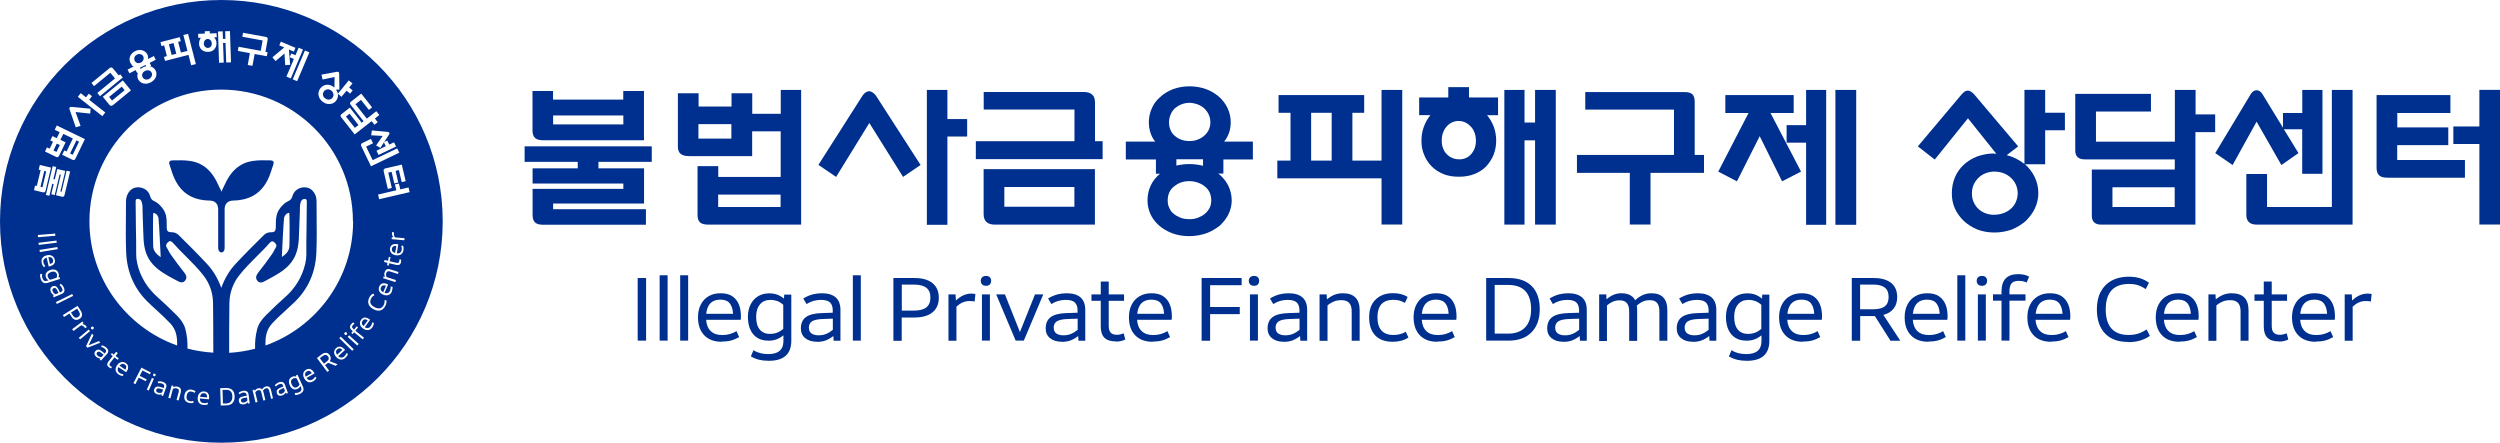
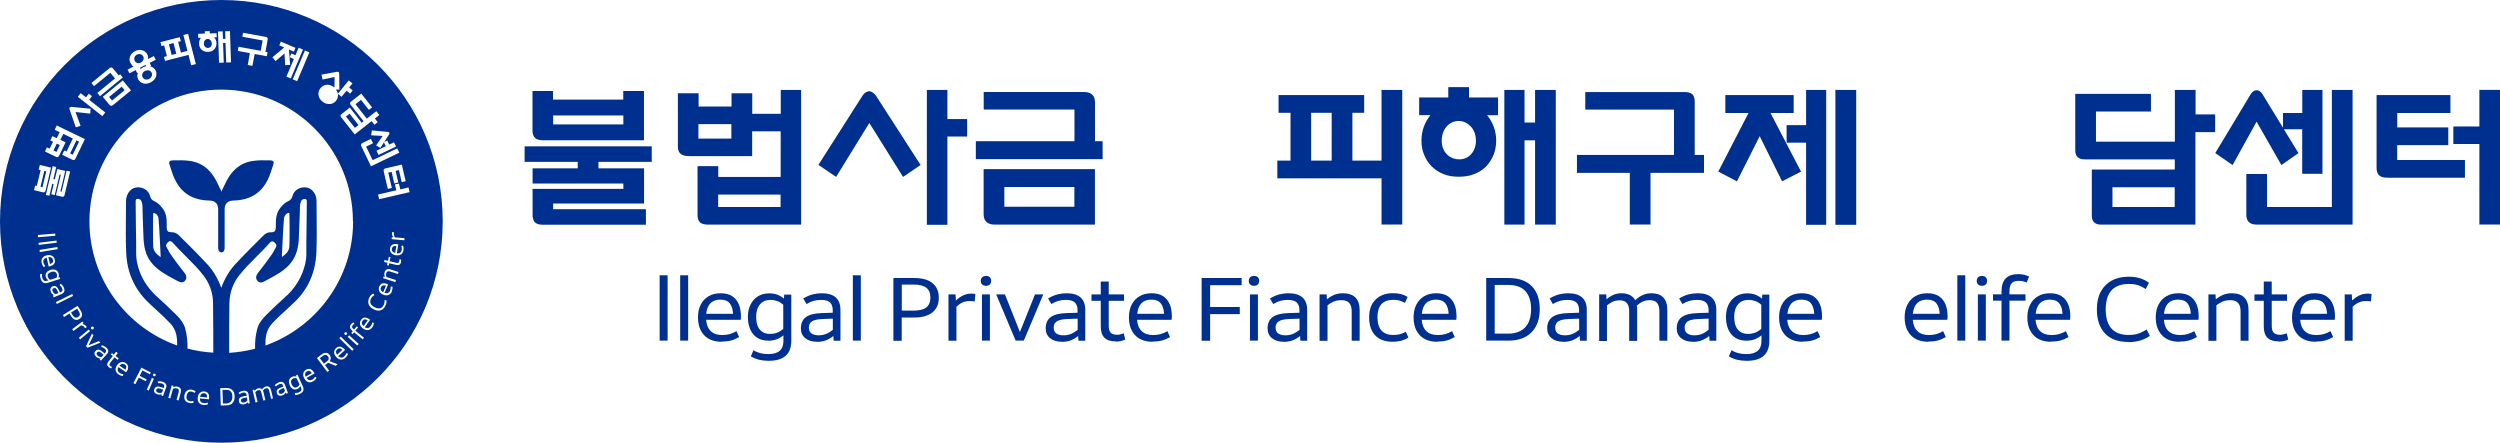
<svg xmlns="http://www.w3.org/2000/svg" id="_레이어_1" data-name="레이어_1" width="282.35" height="50" version="1.1" viewBox="0 0 282.35 50">
  <defs>
    <style>
      .st0 {
        fill: #00308f;
      }
    </style>
  </defs>
  <g>
    <path class="st0" d="M5.94,29.66c.06-.07.08-.17.05-.3-.06-.25-.23-.35-.53-.32l.18.78c.14-.04.24-.1.3-.17Z" />
    <rect class="st0" x="39.52" y="12.83" width=".52" height="1.63" transform="translate(.07 27.49) rotate(-38.16)" />
    <path class="st0" d="M6.28,32.55c-.06-.04-.14-.04-.23,0-.07.03-.11.07-.13.13-.02.06,0,.13.03.22.03.08.08.14.13.2.05.05.12.1.2.13l.32-.14-.13-.28c-.06-.13-.12-.22-.19-.26Z" />
    <path class="st0" d="M6.19,30.7c-.11-.04-.25-.04-.4.01-.16.05-.28.13-.35.22-.07.1-.08.21-.04.33.03.08.06.14.1.2.04.05.1.1.17.14l.72-.23c.03-.08.05-.14.06-.21,0-.06,0-.13-.03-.2-.04-.13-.12-.21-.23-.26Z" />
    <path class="st0" d="M14.1,41.17c-.21-.14-.41-.1-.6.13l.66.45c.07-.12.11-.23.1-.33,0-.1-.06-.18-.17-.25Z" />
    <path class="st0" d="M8.5,35.86c.1.03.21.01.32-.06.12-.07.18-.16.2-.27.01-.1-.03-.23-.12-.37l-.19-.3-.69.44.19.3c.09.15.19.23.29.27Z" />
    <path class="st0" d="M25.53,44.03h-.4s.05,1.54.05,1.54h.4c.22-.02.39-.09.5-.23.11-.13.17-.33.16-.58,0-.25-.07-.44-.19-.56-.12-.12-.29-.18-.52-.18Z" />
    <path class="st0" d="M27.59,44.94c-.14.02-.24.06-.3.11-.06.05-.08.12-.07.22,0,.07.04.13.1.16.05.03.13.04.22.03.09-.01.16-.04.22-.07.06-.04.12-.09.18-.15l-.04-.35-.3.05Z" />
    <path class="st0" d="M17.81,43.87c-.07.02-.13.07-.16.16-.03.07-.02.13.01.18.03.05.09.1.18.13.08.03.16.04.23.04.07,0,.15-.02.23-.05l.12-.33-.29-.09c-.14-.04-.24-.06-.32-.04Z" />
    <path class="st0" d="M23.06,44.41c-.25-.03-.41.11-.47.4l.8.08c0-.14-.02-.26-.07-.34-.05-.08-.14-.13-.27-.14Z" />
    <path class="st0" d="M11.18,39.71c-.08-.01-.15.02-.21.09-.05.05-.07.11-.06.18,0,.06.05.13.12.19.06.06.13.1.2.12.07.02.15.04.23.04l.24-.26-.24-.2c-.11-.09-.2-.15-.28-.16Z" />
    <path class="st0" d="M16.2,8.14c-.05.05-.09.11-.11.17-.03.06-.04.13-.04.2s.02.14.06.21c.03.07.07.12.13.16.05.04.11.07.18.09.06.01.13.02.2.01.07,0,.15-.03.22-.07.07-.04.13-.08.18-.14.05-.06.09-.11.11-.17.03-.06.04-.13.04-.2,0-.06-.02-.13-.05-.2-.04-.07-.08-.12-.14-.17-.06-.04-.12-.07-.18-.08-.06-.01-.13-.02-.21,0-.08.01-.15.03-.22.07-.07.04-.13.08-.18.13Z" />
    <rect class="st0" x="3.97" y="20.11" width="1.84" height=".23" transform="translate(-15.91 20.32) rotate(-76.66)" />
    <rect class="st0" x="19.22" y="4.91" width=".54" height="1.25" transform="translate(-.76 5.01) rotate(-14.37)" />
-     <path class="st0" d="M36.71,11.09c.06.05.13.09.2.12.07.03.15.04.22.04.08,0,.15-.02.22-.05.07-.03.14-.08.19-.15.06-.07.09-.15.11-.22.02-.07.02-.15,0-.22-.01-.07-.04-.15-.08-.21-.04-.07-.09-.13-.15-.17-.06-.05-.13-.08-.2-.11-.07-.03-.14-.03-.22-.03-.07,0-.14.03-.21.06-.07.03-.13.08-.19.15-.05.07-.09.14-.11.21-.02.07-.02.15-.01.22,0,.07.03.14.07.2.04.06.09.12.15.17Z" />
+     <path class="st0" d="M36.71,11.09Z" />
    <path class="st0" d="M23.16,5.28s.08.08.14.1c.05.03.12.04.19.03.13,0,.24-.05.32-.15.08-.1.12-.21.11-.35,0-.07-.02-.14-.04-.21-.03-.06-.06-.11-.1-.16-.04-.04-.09-.08-.15-.11-.06-.02-.12-.04-.18-.03-.07,0-.13.02-.18.05-.06.03-.1.07-.14.12-.04.05-.07.1-.08.16-.02.07-.03.14-.03.21,0,.07.01.13.04.19.02.06.05.11.1.15Z" />
    <path class="st0" d="M15.89,7.79s.08-.07.13-.1c.04-.03.09-.06.15-.09.11-.06.23-.1.34-.12l-.08-.15-.62.32.07.15Z" />
    <rect class="st0" x="5.96" y="16.5" width=".86" height=".38" transform="translate(-11.41 15.18) rotate(-64.21)" />
    <path class="st0" d="M15.33,7.02c.05.04.11.07.17.09.06.02.13.02.2.02.07,0,.14-.03.21-.07.07-.03.13-.08.17-.13.05-.05.08-.11.11-.17.03-.06.04-.13.04-.19,0-.06-.02-.13-.05-.2-.03-.07-.08-.12-.13-.16-.05-.04-.11-.07-.18-.09-.06-.01-.13-.02-.2-.01-.07,0-.14.03-.21.06-.07.04-.12.08-.17.13-.05.05-.08.11-.1.17-.02.07-.03.13-.02.2,0,.07.02.14.05.2.03.07.07.12.12.16Z" />
    <rect class="st0" x="7.61" y="16.5" width="1.64" height=".33" transform="translate(-10.25 17) rotate(-64.19)" />
    <path class="st0" d="M31.78,43.94c-.13.05-.22.11-.27.17-.05.06-.05.14-.02.23.02.07.07.11.13.13.06.02.13.02.22-.01.08-.03.15-.07.2-.12.05-.05.1-.11.14-.19l-.12-.33-.29.11Z" />
    <rect class="st0" x="12.28" y="10.31" width="1.84" height=".52" transform="translate(-3.71 10.75) rotate(-39.3)" />
    <path class="st0" d="M41.2,36.07c-.1,0-.18.06-.25.16-.15.21-.11.41.12.6l.46-.66c-.12-.08-.23-.11-.33-.11Z" />
    <path class="st0" d="M34.97,41.9c-.09-.04-.19-.02-.3.04-.22.13-.27.32-.15.6l.7-.4c-.08-.12-.16-.2-.25-.24Z" />
    <path class="st0" d="M36.77,40.08c-.1,0-.21.04-.34.14l-.31.23.46.62.31-.23c.13-.1.21-.19.23-.29.02-.1,0-.2-.08-.3-.08-.11-.17-.16-.27-.17Z" />
    <path class="st0" d="M38.37,39.35c-.09-.02-.19.02-.28.1-.19.17-.19.37-.02.61l.6-.54c-.1-.1-.2-.16-.29-.18Z" />
    <path class="st0" d="M44.26,28.08c-.04.25.08.41.37.49l.13-.79c-.14-.02-.26,0-.34.05-.08.05-.14.13-.16.26Z" />
    <path class="st0" d="M43.24,32.24c-.09.03-.16.1-.21.21-.1.23-.01.42.25.56l.31-.74c-.14-.05-.25-.06-.34-.03Z" />
    <path class="st0" d="M33.31,42.7c-.06,0-.13.02-.2.05-.12.06-.2.14-.23.26-.03.12-.01.25.06.4.07.16.16.26.26.32s.21.05.33,0c.07-.03.14-.08.18-.13.05-.05.09-.11.12-.18l-.32-.69c-.08-.02-.15-.03-.21-.03Z" />
    <path class="st0" d="M25,0C11.19,0,0,11.19,0,25s11.19,25,25,25,25-11.19,25-25S38.81,0,25,0ZM46.26,21.7l-3.44.8-.12-.53,2.06-.48-.16-.66.45-.1.16.66.93-.22.12.53ZM45.83,20.46l-.46.11-.32-1.36-.37.09.3,1.31-.45.11-.3-1.31-.38.09.4,1.73-.45.11-.46-1.97c-.02-.1-.02-.18.01-.24.03-.05.09-.09.18-.11l1.85-.43.44,1.89ZM45.08,17.25l-3.18,1.53-1.09-2.26c-.08-.17-.04-.29.11-.36l.97-.47.24.49-.78.38.74,1.53,2.77-1.33.24.49ZM43.98,14.99s.02.11-.02.17l-.57.88.35-.17.22.46.54-.26.23.48-1.98.95-.23-.48,1.05-.51-.21-.43-.4.62-.48-.27.74-1.08-1.3-.07.08-.55,1.81.17c.07.01.12.04.15.09ZM42.03,12.12l-.37.29-.89-1.13-.62.49,1.28,1.63,1.07-.84.34.43-.5.4.32.41-.37.29-.32-.41-1.91,1.5-1.53-1.94c-.1-.13-.09-.24.03-.34l.95-.75,1.34,1.71.21-.17-1.46-1.86c-.1-.13-.09-.25.03-.34l1.17-.92,1.23,1.56ZM36.01,10.31c.03-.13.1-.25.19-.36.09-.11.2-.21.33-.27.12-.06.25-.1.39-.11.13,0,.27,0,.41.06.14.05.27.12.4.23l.04.03.02-1.19-1.36.28-.12-.55,1.74-.32s.09-.01.12,0,.06.01.08.04c.04.03.06.1.06.19l.02,1.78h-.38c.1.13.17.29.21.46l1.23-1.5.42.34-.38.46.4.33-.29.36-.4-.33-.57.69-.41-.34c.02.14.02.28-.02.42-.04.14-.1.27-.2.39-.09.11-.2.19-.32.25-.12.06-.25.09-.4.1-.14,0-.28-.01-.42-.06-.14-.05-.28-.13-.4-.23-.13-.1-.22-.22-.3-.35-.07-.13-.11-.26-.13-.4-.02-.14,0-.27.03-.4ZM39.88,25c0,6.46-4.14,11.97-9.9,14.02-.02-.82.05-1.72.74-2.47.49-.53,1.02-1.02,1.54-1.49.36-.33.73-.67,1.09-1.02,1.49-1.48,2.29-3.33,2.38-5.51.06-1.38.04-2.78.03-4.14,0-.56-.01-1.12-.01-1.69,0-.46-.16-.87-.47-1.18-.31-.32-.79-.44-1.26-.32-.49.12-.85.47-.98.91-.08.28-.18.47-.49.61-.31.13-.62.4-.92.79-.49.63-.48,1.36-.48,2.06,0,.29-.04.45-.13.55-.09.08-.23.12-.43.11-.28-.01-.57.11-.78.31-.98.97-2.13,2.11-3.22,3.28-.68.73-1.22,1.63-1.6,2.69-.38-1.06-.92-1.96-1.6-2.69-1.09-1.17-2.24-2.32-3.22-3.28-.2-.2-.48-.31-.75-.31-.01,0-.02,0-.03,0-.2,0-.35-.03-.43-.11-.1-.09-.14-.26-.13-.55,0-.7.02-1.43-.48-2.06-.3-.39-.61-.65-.92-.79-.31-.13-.41-.32-.49-.61-.12-.45-.49-.79-.98-.91-.47-.12-.96,0-1.26.32-.3.31-.46.72-.47,1.18,0,.56,0,1.12-.01,1.69-.01,1.36-.03,2.76.03,4.14.09,2.17.89,4.03,2.38,5.51.35.35.73.69,1.09,1.02.52.48,1.05.97,1.54,1.49.69.75.77,1.65.74,2.47-5.76-2.05-9.9-7.56-9.9-14.02,0-8.2,6.67-14.88,14.88-14.88s14.88,6.67,14.88,14.88ZM39.2,37.67s-.01.08-.04.11c-.03.04-.07.06-.11.06-.04,0-.08-.01-.11-.05-.04-.03-.06-.07-.06-.11,0-.04.01-.08.05-.11.03-.04.07-.05.11-.06.04,0,.08.01.11.05.04.03.06.07.06.11ZM28.83,39.38c-.95.25-1.94.41-2.95.47,0-1.88,0-4.21.03-5.64.02-1.12.39-2.18,1.06-3.05.61-.79,1.32-1.5,2.01-2.19.49-.49,1.01-1,1.47-1.53.07-.08.18-.18.3-.18.08,0,.15.03.22.09.21.19.32.36.19.58-.05.09-.1.18-.15.27-.09.18-.19.36-.31.53-.47.66-.98,1.36-1.53,2.05-.28.35-.32.65-.11.92.28.37.68.15.87.04.14-.08.27-.15.41-.22.83-.45,1.7-.91,2.36-1.65.31-.35.55-.74.72-1.18.19-.5.3-1.07.33-1.74.01-.23.03-.76.05-1.32,0-.27.02-.53.03-.78.01-.42.03-.78.04-.97,0-.07,0-.14,0-.23,0-.36.01-.85.24-1.07.09-.08.19-.11.33-.11.07,0,.12.02.15.06.07.08.06.23.06.34,0,.03,0,.06,0,.09,0,.95-.01,1.91-.03,2.83-.02.96-.03,1.96-.02,2.95,0,.32-.04.66-.12,1.02-.36,1.54-1.14,2.82-2.4,3.91-.59.51-1.16,1.07-1.71,1.61l-.31.3c-.55.54-.87,1.04-1.01,1.57-.2.77-.27,1.52-.24,2.24ZM31.84,29.05s0-.12,0-.2c.04-.85.16-3.44.24-4.22.02-.16.16-.41.28-.47.02,0,.04-.02.06-.04.06-.04.13-.08.19-.08,0,0,.02,0,.02,0,0,0,0,0,.01,0,.02.01.03.06.04.09.03.28.04,3.06,0,3.71-.02.44-.31.84-.86,1.19ZM18.16,29.05c-.55-.36-.83-.76-.86-1.19-.03-.65-.03-3.44,0-3.71,0-.04.01-.08.04-.1,0,0,0,0,.01,0,0,0,.01,0,.02,0,.06,0,.13.05.19.08.02.01.04.03.06.04.12.06.26.31.28.47.08.79.2,3.37.24,4.22,0,.08,0,.15,0,.2ZM17.58,42.4s-.05.07-.08.09c-.04.01-.08.01-.12,0-.04-.02-.07-.05-.09-.08-.01-.04-.01-.08,0-.12.02-.04.05-.07.08-.09.04-.01.08-.01.12,0,.04.02.07.05.09.08.01.04.01.08,0,.12ZM10.59,37.07s-.03.07-.06.1-.08.04-.11.04c-.04,0-.07-.02-.11-.06-.03-.04-.04-.08-.04-.12,0-.04.02-.07.06-.11.04-.03.08-.04.12-.04.04,0,.07.02.11.06s.04.08.04.11ZM34.94,5.91l-1.38,3.26-.5-.21,1.38-3.26.5.21ZM34.22,5.6l-1.38,3.26-.49-.21.84-1.99-.47-.2.18-.42.47.2.36-.85.49.21ZM31.54,5.13l.18-.43,1.65.7-.18.43-.56-.24.14,1.73-.56.04-.08-1.32-1.01.86-.35-.43,1.33-1.11-.56-.24ZM26.94,5.28l2.51.46.21-1.17-2.29-.42.08-.45,2.58.47c.08.01.14.05.17.09.03.04.05.11.03.21l-.25,1.38.24.04-.08.46-1.38-.25-.25,1.34-.53-.1.24-1.34-1.36-.25.08-.46ZM25.15,3.53l.03.86h.28s-.03-.86-.03-.86l.54-.02.12,3.53-.54.02-.08-2.21h-.28s.08,2.22.08,2.22l-.53.02-.12-3.53.53-.02ZM23.15,3.53l.54-.02v.27s.77-.03.77-.03l.02.46h-.29c.08.1.14.2.19.31.04.11.07.24.07.37,0,.13-.02.26-.06.37-.05.12-.11.22-.19.31-.08.09-.18.16-.3.21-.12.05-.25.08-.4.08-.15,0-.28-.01-.41-.06-.12-.04-.23-.11-.32-.19-.09-.08-.16-.18-.21-.3-.05-.11-.08-.23-.08-.36s.01-.26.05-.37c.04-.11.09-.22.16-.31h-.3s-.02-.45-.02-.45l.76-.03v-.27ZM20.3,4.2l.12.45-.3.08.31,1.21.74-.19-.46-1.8.53-.13.88,3.42-.53.13-.3-1.17-2.65.68-.12-.45.33-.09-.31-1.21-.3.08-.12-.45,2.17-.56ZM14.89,7.32c-.06-.06-.12-.14-.16-.22-.06-.11-.09-.24-.1-.36,0-.12.01-.25.06-.36.04-.12.11-.23.21-.34.09-.1.21-.19.35-.26.14-.07.28-.12.42-.13.14-.02.27,0,.4.03.12.03.23.09.33.17.1.08.18.18.24.29.09.17.11.35.07.53l.67-.34.21.42-.69.35.17.33-.12.06c.14.03.26.08.37.17.11.08.19.18.26.31.06.11.08.23.09.35,0,.12-.02.24-.06.37-.05.12-.12.23-.22.34-.1.11-.23.2-.38.28-.15.08-.3.12-.44.14-.15.01-.28,0-.4-.03-.13-.04-.24-.09-.33-.17-.09-.08-.17-.17-.23-.28-.06-.12-.1-.25-.1-.38s.02-.26.08-.39l-.1.05-.17-.33-.7.36-.21-.42.69-.35c-.08-.03-.15-.08-.22-.15ZM14.79,10.21l-2.03,1.66c-.15.12-.29.11-.4-.03l-.75-.91,2.26-1.85.92,1.13ZM12.36,7.7c.15-.12.28-.11.4.03l.65.79.16-.13.3.36-2.58,2.11-.3-.36,2-1.64-.53-.64-1.84,1.51-.29-.36,2.03-1.66ZM9.11,10.52l.6.47.32-.41.36.28-.32.41,1.82,1.43-.33.42-2.77-2.19.33-.42ZM7.87,12.14s.04-.03.08-.05c.04-.01.08-.02.12-.02l2.16.21-.04.55-1.66-.18.57,1.56-.54.17-.71-2.04s-.02-.08-.01-.12c0-.04.02-.07.03-.09ZM5.3,16.64l.31.15.38-.78-.31-.15.24-.49.49.23.33-.67-.56-.27.23-.49,3.18,1.54-1.06,2.19c-.04.09-.1.15-.15.17-.06.02-.12.01-.21-.03l-1.15-.56.24-.49.26.12.71-1.47-1.08-.52-.33.67.59.28-.72,1.49c-.05.1-.1.15-.15.18-.06.03-.12.02-.2-.02l-1.26-.61.24-.49ZM6.73,19.71l-.55,2.32-.39-.09.27-1.15-.16-.04-.32,1.36-.4-.09.77-3.25.4.09-.32,1.36.16.04.28-1.17.9.21-.55,2.32.14.03.56-2.37.4.09-.63,2.65c-.02.09-.06.15-.11.18-.06.03-.12.03-.2.01l-.66-.16.55-2.32-.14-.03ZM3.94,20.95l.22.05.43-1.79-.22-.05.13-.53,1.26.3-.61,2.58c-.02.1-.06.16-.11.19-.05.03-.12.04-.19.02l-1.01-.24.12-.52ZM4.27,26.54l1.96-.16.02.25-1.96.16-.02-.25ZM4.35,27.42l2.03-.25.03.24-2.03.25-.03-.24ZM4.46,28.23l2.02-.33.04.24-2.02.33-.04-.24ZM4.91,29.66c.02.08.04.15.08.21.03.06.08.12.13.18l-.16.12c-.07-.07-.12-.14-.16-.22-.04-.07-.07-.16-.09-.26-.05-.22-.02-.4.08-.55.1-.15.27-.25.51-.31.15-.03.28-.04.41,0,.12.03.23.08.31.17.08.08.14.2.17.33.03.14.03.26-.02.36-.04.1-.11.18-.21.25-.1.06-.21.11-.35.14-.04,0-.08.01-.11.02l-.23-1.01c-.15.05-.25.12-.32.22s-.08.22-.04.36ZM4.59,31.49c-.03-.1-.05-.2-.06-.29,0-.09,0-.18.03-.27l.21.02c-.04.14-.04.29.02.46.09.28.27.39.52.3l.17-.05c-.08-.05-.14-.1-.19-.16-.05-.06-.09-.13-.11-.22-.06-.18-.04-.34.06-.48.09-.14.25-.25.47-.32.14-.05.27-.06.4-.04.12.02.23.06.31.13.09.07.15.17.19.29.03.08.04.16.04.23,0,.07-.02.15-.06.24l.13-.03.06.2-1.38.44c-.4.13-.67-.02-.81-.45ZM5.97,33.39l.13-.06c-.08-.04-.15-.1-.21-.15-.06-.06-.11-.13-.15-.23-.06-.14-.07-.26-.03-.37.04-.11.11-.19.23-.24.14-.06.27-.06.38,0,.11.06.21.19.31.39l.14.3.07-.03c.11-.04.17-.1.2-.17.03-.07.02-.16-.03-.28-.03-.07-.07-.13-.11-.19-.05-.06-.1-.11-.17-.16l.12-.16c.1.07.17.14.23.22.06.08.1.15.13.23.15.34.06.58-.26.72l-.89.37-.08-.19ZM6.31,34.12l1.84-.91.11.21-1.84.91-.11-.21ZM7.85,35.41l-.62.39-.13-.21,1.66-1.05.34.53c.13.2.18.38.16.55-.02.16-.12.3-.29.4-.17.11-.33.13-.49.09s-.3-.17-.43-.38l-.2-.32ZM8.15,37.18l1.16-.87.13.17-.15.12c.2.03.35.11.45.24,0,.01.02.03.03.05.01.02.02.04.03.06l-.2.12s-.02-.04-.03-.06c-.01-.02-.03-.04-.04-.06-.05-.06-.1-.11-.16-.14-.06-.03-.13-.05-.21-.07l-.86.64-.14-.19ZM8.9,38.15l1.12-.93.15.18-1.12.93-.15-.18ZM9.72,39.09l.66-1.41.18.19-.56,1.13,1.17-.48.17.18-1.46.57-.17-.18ZM11.4,40.73l-.15-.14.09-.11c-.09,0-.18-.02-.26-.05-.08-.03-.15-.08-.23-.15-.11-.1-.17-.21-.18-.32-.01-.11.02-.22.11-.31.11-.12.22-.17.35-.16.13,0,.27.08.44.23l.25.21.05-.06c.08-.08.11-.16.11-.24,0-.08-.05-.16-.14-.24-.06-.05-.12-.09-.18-.13-.06-.03-.14-.05-.22-.07l.04-.19c.12.02.22.05.3.1.08.05.15.1.22.15.28.25.3.51.06.76l-.65.71ZM12.45,41.34c.05.04.11.07.19.09l-.08.18s-.09-.03-.13-.05c-.04-.02-.08-.05-.12-.07-.12-.1-.19-.2-.2-.3-.01-.11.03-.22.13-.35l.5-.63-.22-.17.12-.16.22.17.25-.32.19.15-.25.32.36.28-.12.16-.36-.28-.48.61c-.06.08-.09.15-.09.21,0,.06.04.12.1.17ZM14.47,41.61c-.03.11-.08.23-.16.34-.02.04-.05.06-.07.09l-.86-.58c-.08.13-.11.26-.08.37.02.11.09.21.21.29.07.05.14.08.2.1.07.02.14.03.22.04l-.04.2c-.1,0-.18-.02-.26-.05-.08-.03-.16-.07-.25-.13-.18-.12-.29-.28-.32-.46-.03-.18.03-.37.16-.57.08-.13.18-.22.29-.28.11-.06.22-.09.34-.09.12,0,.24.05.35.12.12.08.2.17.24.28.04.1.04.21.02.32ZM16.46,43.05l-.79-.4-.38.74-.22-.12.9-1.75,1.06.55-.1.2-.84-.43-.31.61.79.4-.1.2ZM16.8,44.11l-.22-.1.58-1.33.22.1-.58,1.33ZM18.74,43.82l-.33.91-.19-.07.04-.14c-.09.03-.17.05-.26.05-.08,0-.17-.01-.27-.05-.14-.05-.24-.13-.29-.23-.06-.1-.06-.21-.02-.33.05-.15.14-.24.26-.28.12-.04.29-.03.5.04l.31.1.03-.07c.04-.11.04-.2,0-.26-.03-.07-.11-.12-.22-.17-.07-.03-.14-.04-.22-.05-.07,0-.15,0-.23.02l-.03-.2c.12-.03.22-.03.32-.02s.18.03.26.06c.35.13.47.36.35.68ZM20.42,44.31l-.25.92-.23-.06.24-.89c.06-.22,0-.36-.2-.41-.08-.02-.16-.03-.23-.02-.07,0-.14.03-.22.07l-.29,1.07-.23-.06.38-1.4.2.05-.03.15c.09-.04.17-.07.25-.08.08-.01.17,0,.25.02.33.09.44.3.35.65ZM21.97,44.38c-.05-.05-.1-.08-.15-.1-.05-.02-.1-.04-.17-.05-.31-.06-.5.09-.57.45-.07.36.06.57.37.63.07.01.13.02.19.01.06,0,.12-.02.19-.04l.04.19c-.14.06-.3.08-.48.04-.22-.04-.38-.14-.48-.29-.1-.15-.12-.35-.08-.59.04-.23.14-.4.29-.51.15-.11.33-.15.55-.11.17.03.31.1.41.2l-.11.17ZM23.62,44.99s-.01.08-.02.11l-1.03-.1c0,.16.03.28.1.37.07.09.18.14.33.16.08,0,.16,0,.23,0,.07-.01.14-.04.21-.07l.06.19c-.09.04-.17.07-.26.08-.08.01-.18.02-.28,0-.22-.02-.39-.11-.5-.25-.11-.15-.15-.34-.13-.58.02-.15.05-.28.12-.39.07-.11.15-.19.26-.24.11-.05.23-.07.37-.06.14.01.26.06.34.13.08.07.14.16.17.28.03.11.04.24.02.38ZM21.17,39.38c.03-.72-.04-1.47-.24-2.24-.14-.53-.46-1.03-1.01-1.57l-.31-.3c-.55-.54-1.12-1.09-1.71-1.61-1.26-1.1-2.05-2.37-2.4-3.91-.08-.36-.12-.69-.12-1.02,0-.99,0-1.99-.03-2.95-.01-.93-.03-1.88-.03-2.83,0-.03,0-.05,0-.09,0-.12-.01-.27.06-.34.03-.04.08-.06.15-.06.14,0,.25.03.33.11.23.22.24.71.24,1.07,0,.09,0,.16,0,.23.02.29.04,1.03.06,1.75.02.56.04,1.09.05,1.32.06,1.28.39,2.18,1.06,2.92.66.73,1.52,1.2,2.36,1.65.14.07.28.15.41.22.19.1.59.32.87-.04.21-.27.18-.57-.11-.92-.55-.68-1.06-1.39-1.53-2.05-.12-.17-.22-.36-.31-.54-.05-.09-.09-.18-.15-.27-.12-.22-.01-.39.19-.58.07-.06.14-.1.22-.09.12,0,.23.1.3.18.47.53.98,1.04,1.47,1.53.69.69,1.41,1.4,2.01,2.19.68.88,1.04,1.93,1.06,3.05.02,1.43.03,3.76.03,5.64-1.01-.06-2-.22-2.95-.47ZM26.28,45.5c-.16.18-.38.27-.68.28l-.67.02-.06-1.96.67-.02c.3,0,.53.07.7.23.17.16.25.4.26.71.01.31-.06.56-.22.73ZM28.01,45.57l-.03-.14c-.06.07-.13.12-.2.16-.07.04-.16.07-.26.08-.15.02-.27,0-.37-.07-.09-.06-.15-.16-.17-.29-.02-.16.01-.28.1-.37.09-.09.24-.15.46-.19l.32-.05v-.08c-.02-.11-.06-.19-.12-.24-.06-.04-.15-.06-.27-.04-.08,0-.15.03-.21.06-.07.03-.13.07-.2.13l-.12-.16c.09-.08.18-.13.27-.16.09-.03.17-.06.25-.07.37-.05.58.1.62.45l.12.96-.2.03ZM30.62,45.03l-.22-.9c-.05-.23-.17-.32-.35-.27-.08.02-.15.05-.2.09-.05.04-.1.1-.15.16.02.04.03.09.05.14l.22.93-.23.06-.22-.9c-.05-.23-.17-.32-.35-.27-.08.02-.14.05-.2.09-.05.04-.1.09-.14.15l.26,1.09-.23.06-.34-1.41.2-.05.04.15c.1-.15.23-.25.38-.29.2-.05.35,0,.46.12.11-.18.25-.28.42-.33.31-.07.51.06.59.41l.22.93-.23.06ZM32.33,44.46l-.06-.13c-.05.08-.1.15-.16.2-.06.05-.14.1-.24.13-.14.05-.26.05-.37.01-.11-.04-.18-.12-.22-.24-.05-.15-.05-.28.02-.38.07-.11.2-.2.41-.28l.3-.12-.03-.07c-.04-.11-.09-.18-.16-.21-.07-.03-.16-.03-.28.02-.07.03-.14.06-.2.1-.06.04-.11.1-.16.16l-.15-.13c.07-.09.15-.17.23-.22.08-.05.16-.09.23-.12.35-.13.59-.03.7.3l.33.91-.19.07ZM33.86,44.5c-.1.04-.19.07-.28.09s-.18.02-.27,0v-.21c.13.02.29,0,.45-.07.27-.12.35-.31.24-.56l-.07-.16c-.04.08-.08.15-.14.2-.05.05-.12.1-.21.14-.17.08-.33.08-.49,0-.15-.08-.28-.22-.37-.43-.06-.14-.09-.27-.09-.39,0-.12.03-.23.09-.33.06-.1.15-.17.27-.22.08-.04.16-.06.23-.06.07,0,.15,0,.24.03l-.05-.12.19-.09.6,1.32c.18.38.06.67-.35.85ZM35.58,42.9c-.06.06-.13.12-.22.17-.19.11-.38.14-.55.08-.17-.06-.32-.19-.44-.4-.07-.13-.12-.26-.13-.39,0-.13.01-.24.07-.35s.15-.19.27-.26c.13-.07.24-.1.35-.09.11.01.21.05.3.13.09.07.17.17.24.29.02.04.04.07.05.1l-.9.51c.09.13.19.21.3.24.11.03.23.01.36-.06.07-.04.13-.09.18-.14s.09-.11.13-.18l.16.12c-.05.08-.1.16-.16.22ZM37.9,41.31l-.84-.34-.35.27.46.62-.2.15-1.18-1.57.52-.4c.18-.14.35-.2.51-.19.16,0,.3.09.41.25.09.12.13.23.13.35,0,.12-.04.23-.12.35l.89.34-.24.18ZM39.19,40.2c-.05.07-.11.14-.18.21-.17.15-.34.22-.52.2-.18-.02-.35-.11-.52-.29-.1-.11-.17-.23-.21-.35s-.04-.24,0-.35c.03-.11.1-.22.2-.31.11-.1.21-.15.32-.16.11-.01.21,0,.32.06.1.05.2.13.3.23.03.03.05.06.07.09l-.77.69c.11.11.23.16.34.17.12,0,.23-.04.34-.14.06-.06.11-.11.15-.17.04-.06.07-.13.09-.2l.18.08c-.03.09-.06.17-.11.25ZM39.78,39.62l-1.46-1.43.17-.17,1.46,1.43-.17.17ZM40.35,39.02l-1.08-.97.16-.18,1.08.97-.16.18ZM40.96,38.32l-.97-.79-.16.2-.15-.13.16-.2-.07-.06c-.28-.23-.32-.47-.11-.73.08-.1.17-.17.27-.2l.1.17c-.07.03-.13.08-.19.15-.06.08-.09.15-.08.21.01.07.06.13.15.21l.08.07.3-.37.15.13-.3.37.97.79-.15.18ZM42.18,36.72c-.03.08-.07.16-.13.25-.13.18-.28.28-.47.31-.18.02-.37-.03-.57-.17-.12-.09-.22-.19-.28-.3-.06-.11-.09-.22-.08-.34,0-.12.05-.24.13-.35.08-.12.18-.19.28-.23.1-.04.21-.04.32,0,.11.03.23.08.34.16.04.02.06.05.08.07l-.6.84c.13.08.26.11.37.09.11-.02.21-.09.3-.21.05-.07.08-.14.11-.2.02-.07.04-.14.04-.22l.2.04c0,.1-.02.18-.05.26ZM43.63,34.23c-.02.11-.06.22-.12.34-.14.27-.33.43-.56.49-.23.06-.5.01-.78-.14-.19-.1-.33-.22-.43-.36-.1-.14-.15-.29-.16-.45,0-.16.04-.33.13-.51.11-.22.26-.37.45-.44l.13.18c-.09.05-.17.1-.22.15-.06.05-.11.12-.15.21-.22.41-.09.74.38.99.47.25.82.17,1.03-.23.05-.09.08-.18.09-.26.02-.08.02-.18,0-.29h.22c.02.11.02.22,0,.33ZM44.26,32.92c-.09.21-.21.34-.39.4-.17.06-.37.05-.59-.04-.14-.06-.25-.13-.34-.23-.08-.09-.14-.2-.16-.32-.02-.12,0-.24.05-.37.06-.13.13-.23.22-.29.09-.06.2-.08.31-.08.12,0,.24.03.37.09.04.02.07.03.1.05l-.4.95c.15.05.28.05.38,0,.11-.04.19-.13.25-.27.03-.08.05-.15.06-.22,0-.07,0-.14,0-.22h.2c.02.09.02.18,0,.27-.01.08-.04.17-.07.27ZM44.93,30.94l-.88-.28c-.22-.07-.36,0-.42.18-.03.08-.04.16-.03.23,0,.07.03.14.06.22l1.06.34-.07.23-1.38-.44.06-.2.15.04c-.04-.09-.06-.17-.07-.26s0-.17.03-.25c.1-.32.32-.43.66-.32l.91.29-.07.23ZM45.31,29.58c-.04.15-.1.25-.19.31-.09.06-.22.06-.37.03l-.79-.19-.06.27-.19-.05.06-.27-.39-.09.05-.23.39.09.1-.45.19.05-.11.45.76.18c.1.02.17.02.22,0,.05-.03.09-.08.11-.17.02-.06.02-.13,0-.21h.2s.01.09.01.14c0,.05,0,.09-.02.14ZM45.57,28.25c-.04.22-.13.38-.28.48-.15.1-.35.13-.59.1-.15-.02-.28-.07-.38-.14s-.18-.16-.23-.27c-.05-.11-.06-.23-.04-.37.02-.14.07-.25.15-.33.08-.08.17-.13.29-.15.11-.02.24-.02.38,0,.04,0,.08.02.11.03l-.16,1.02c.16.01.28-.01.37-.08.09-.07.15-.17.18-.32.01-.08.02-.16,0-.23,0-.07-.03-.14-.06-.21l.2-.05c.04.09.06.18.07.26,0,.08,0,.18-.01.28ZM45.68,27.14l-1.45-.13.02-.21h.19c-.13-.15-.19-.31-.17-.47,0-.01,0-.03,0-.06,0-.02,0-.04.01-.06l.23.04s-.01.05-.02.07c0,.03,0,.05,0,.08,0,.08,0,.15.02.22.02.06.06.13.11.19l1.07.09-.02.24Z" />
    <path class="st0" d="M24.81,21.23c-.04-.08-.08-.17-.11-.25-.74-1.69-1.76-2.58-3.22-2.8-.64-.1-1.29-.08-1.92-.07-.16,0-.33.02-.41.13-.06.08-.06.19,0,.35.04.11.07.22.1.33.14.45.29.91.51,1.36.76,1.56,2.04,2.34,3.9,2.37.62.01.98.37.98.98v.36s0,.65,0,.65c0,1.06,0,2.16,0,3.24,0,.28.02.56.35.63h0s.06,0,.06,0h0c.3-.08.33-.35.32-.63,0-.41,0-.83,0-1.25,0-.68,0-1.35,0-2.01v-.99c0-.61.36-.97.98-.98,1.86-.04,3.13-.81,3.9-2.37.22-.45.36-.91.51-1.36.03-.11.07-.22.11-.33.05-.16.05-.27,0-.35-.08-.11-.24-.13-.41-.13-.63-.01-1.28-.03-1.92.07-1.46.22-2.48,1.11-3.22,2.8-.04.08-.08.17-.12.25-.06.13-.13.27-.18.42-.06-.14-.12-.28-.19-.42Z" />
  </g>
  <g>
    <path class="st0" d="M59.25,16.53h14.36v1.75h-6.02v.73h5.15v3.98h-10.27v.64h10.48v1.75h-11.7c-.39,0-.67-.11-.85-.28-.18-.21-.25-.48-.25-.83v-2.94h10.25v-.6h-10.25v-1.72h5.1v-.73h-6v-1.75ZM61.33,15.84c-.43,0-.74-.09-.92-.28s-.27-.46-.27-.8v-4.48h2.32v.97h7.93v-.97h2.34v5.56h-11.4ZM62.47,14.05h7.93v-1.01h-7.93v1.01Z" />
    <path class="st0" d="M88.16,10.16h2.32v15.21h-10.48c-.44,0-.76-.09-.94-.25-.19-.18-.28-.46-.28-.85v-5.51h2.34v1.22h7.05v-5.15h-3.22v2.8h-7.12c-.46,0-.78-.09-.97-.27-.21-.18-.3-.44-.3-.83v-6h2.34v1.5h3.72v-1.5h2.34v2.32h3.22v-2.69ZM82.6,14.02h-3.72v1.63h3.72v-1.63ZM88.16,21.98h-7.05v1.4h7.05v-1.4Z" />
    <path class="st0" d="M94.43,19.98l-2-1.36,4.99-7.83c.11-.16.23-.28.37-.37.14-.07.27-.12.39-.12.11,0,.23.05.37.14.14.09.27.21.37.35l5.05,7.84-1.98,1.35-3.81-6.09-3.75,6.09ZM107,13.45h2.23v1.97h-2.23v9.97h-2.32v-15.23h2.32v3.29Z" />
    <path class="st0" d="M123.66,15.95h.87v2.02h-14.32v-2.02h11.14v-3.58h-10.25v-1.98h11.31c.83,0,1.26.39,1.26,1.17v4.39ZM123.66,19.1v6.27h-11.3c-.85,0-1.27-.41-1.27-1.19v-5.08h12.57ZM121.34,21.12h-7.91v2.23h7.91v-2.23Z" />
-     <path class="st0" d="M134.34,9.75c.67,0,1.31.11,1.88.32.57.21,1.06.51,1.49.89.39.35.71.78.94,1.27.23.5.35,1.03.35,1.58,0,.83-.25,1.56-.74,2.18h3.24v2.02h-3.33v1.59h-.57c.48.39.85.83,1.12,1.36.25.53.39,1.08.39,1.68,0,.53-.12,1.04-.35,1.52-.23.48-.55.9-.96,1.29-.43.35-.92.65-1.51.88-.6.21-1.26.34-1.98.34s-1.4-.12-1.96-.34c-.58-.23-1.08-.53-1.47-.88-.43-.39-.74-.81-.96-1.29-.21-.48-.32-.99-.32-1.52,0-.58.11-1.13.35-1.66s.6-.97,1.06-1.36h-.46v-1.61h-3.4v-2.02h3.33c-.25-.28-.43-.62-.55-1.01-.12-.37-.18-.76-.18-1.17,0-.55.11-1.08.34-1.58.21-.5.53-.92.94-1.27.39-.37.89-.67,1.45-.89.57-.21,1.19-.32,1.86-.32ZM134.31,24.76c.34,0,.66-.05.97-.16.3-.12.57-.27.78-.44.23-.18.41-.41.55-.67.12-.25.19-.53.19-.85,0-.34-.07-.64-.19-.92-.14-.27-.32-.5-.55-.67-.21-.18-.48-.32-.78-.43-.32-.11-.64-.16-.97-.16-.35,0-.67.05-.96.16-.3.11-.55.27-.76.44-.23.18-.41.41-.53.67-.12.27-.18.57-.18.9,0,.32.05.6.18.85.11.27.28.5.51.67.21.18.46.32.76.44.28.11.62.16.97.16ZM134.34,15.93c.32,0,.64-.05.92-.16.28-.11.53-.25.74-.44.21-.18.39-.41.51-.65s.19-.55.19-.87-.07-.6-.19-.87c-.12-.27-.3-.5-.51-.71-.21-.18-.46-.34-.74-.44s-.6-.18-.92-.18c-.34,0-.64.07-.92.18s-.53.27-.73.44c-.21.21-.37.44-.48.71-.12.28-.18.57-.18.87,0,.32.05.6.16.85.11.27.27.5.48.67.21.19.44.34.73.44.28.11.58.16.94.16ZM134.31,18.53c.53,0,1.06.07,1.56.19v-.73h-3.01v.71c.21-.05.44-.09.69-.12.23-.04.48-.05.76-.05Z" />
    <path class="st0" d="M158.37,25.36h-2.34v-5.22h-11.77v-2h1.49v-5.4h-1.35v-2h9.67v2h-1.33v5.4h3.29v-7.98h2.34v15.21ZM150.4,12.74h-2.32v5.4h2.32v-5.4Z" />
    <path class="st0" d="M160.28,13.01v-2h3.29v-1.17h2.34v1.17h3.28v2h-1.24c.32.39.58.83.76,1.31.18.5.27,1.03.27,1.59s-.11,1.1-.3,1.59c-.21.5-.5.94-.85,1.31-.37.37-.81.65-1.33.85-.53.21-1.1.3-1.74.3s-1.22-.09-1.74-.3c-.51-.21-.96-.5-1.33-.87s-.65-.81-.85-1.31c-.21-.5-.3-1.01-.3-1.58s.09-1.1.27-1.59c.18-.48.43-.92.74-1.31h-1.27ZM164.76,18c.57,0,1.04-.19,1.4-.6.35-.41.53-.9.53-1.49,0-.32-.05-.62-.14-.9-.11-.27-.23-.5-.41-.69-.18-.19-.37-.35-.62-.48-.25-.11-.5-.18-.76-.18-.3,0-.57.07-.8.18-.25.12-.44.28-.6.48-.18.19-.3.43-.39.69-.11.28-.14.58-.14.9,0,.28.04.57.14.81.09.25.21.48.39.65.16.18.35.34.6.44.23.12.5.18.8.18ZM173.37,10.16h2.34v15.21h-2.34v-9.52h-1.19v9.52h-2.28v-15.21h2.28v3.68h1.19v-3.68Z" />
    <path class="st0" d="M191.41,17.5h1.04v2.02h-6.04v5.84h-2.34v-5.84h-5.97v-2.02h10.96v-5.12h-10.02v-1.98h11.28c.35,0,.62.09.8.23.18.16.28.44.28.85v6.02Z" />
    <path class="st0" d="M199.96,12.76l3.45,6.62-2.14,1.1-2.53-5.1-2.57,5.1-2.11-1.1,3.42-6.62h-2.62v-2.02h7.72v2.02h-2.62ZM203.98,10.16h2.27v15.23h-2.27v-9.28h-2.2v-1.98h2.2v-3.97ZM207.29,10.16h2.35v15.23h-2.35v-15.23Z" />
-     <path class="st0" d="M225.23,17.36h.23l-3.2-4-3.75,4.66-1.91-1.49,4.92-5.84c.14-.16.27-.28.37-.35.11-.07.23-.11.37-.11.21,0,.46.16.73.46l4.94,5.84-1.29.99c.74.19,1.4.53,2,.99v-8.36h2.34v2.58h2.23v1.98h-2.23v3.84h-2.28c.46.41.83.89,1.1,1.45.27.57.41,1.17.41,1.82,0,.6-.14,1.19-.39,1.72s-.6.99-1.04,1.42c-.44.39-.96.71-1.56.96-.6.21-1.26.34-1.97.34s-1.35-.12-1.93-.34c-.6-.25-1.1-.57-1.52-.96-.43-.41-.76-.87-1.01-1.4s-.35-1.12-.35-1.74.11-1.24.35-1.79c.23-.55.57-1.03.99-1.42.43-.39.92-.71,1.52-.94.58-.21,1.24-.34,1.95-.34ZM225.23,24.25c.34,0,.67-.05.99-.16s.6-.27.85-.48.44-.46.58-.76c.14-.3.23-.64.23-1.01s-.09-.74-.23-1.04c-.14-.28-.34-.55-.58-.76s-.53-.39-.85-.5c-.32-.11-.65-.16-.99-.16s-.65.07-.96.18c-.3.11-.57.28-.8.5s-.41.48-.55.76c-.14.3-.21.64-.21,1.03s.07.71.21,1.01c.14.3.32.55.55.76s.5.37.8.48c.3.11.62.16.96.16Z" />
    <path class="st0" d="M247.95,12.92h2.23v2h-2.23v10.45h-10.64c-.71,0-1.06-.34-1.06-1.01v-5.21h9.37v-1.15h-10.16c-.73,0-1.08-.34-1.08-1.01v-6.39h8.55v2h-6.21v3.4h8.91v-5.84h2.34v2.76ZM245.61,21.15h-7.03v2.23h7.03v-2.23Z" />
    <path class="st0" d="M262.29,19.63h-2.28v-5.03h-2.07l1.65,2.69-1.93,1.35-2.8-4.9-2.71,4.9-1.96-1.35,4.04-6.71c.18-.25.39-.39.64-.39.23,0,.44.14.62.39l2.35,3.84v-1.66h2.18v-2.6h2.28v9.47ZM256.03,23.38h7.33v-13.22h2.34v15.21h-10.8c-.81,0-1.2-.37-1.2-1.1v-4.62h2.34v3.74Z" />
    <path class="st0" d="M276.51,14.39v2h-5.77v1.68h7.65v2h-8.73c-.46,0-.8-.09-.97-.28-.19-.18-.28-.46-.28-.85v-8.2h8.34v2.02h-6v1.63h5.77ZM277.08,14.28h2.94v-4.13h2.34v15.21h-2.34v-9.1h-2.94v-1.98Z" />
  </g>
  <g>
-     <path class="st0" d="M72.02,38.47v-7.07h.95v7.07h-.95Z" />
    <path class="st0" d="M74.5,38.47v-7.38h.9v7.38h-.9Z" />
    <path class="st0" d="M76.82,38.47v-7.38h.9v7.38h-.9Z" />
    <path class="st0" d="M81.51,38.6c-.84,0-1.5-.24-1.97-.73s-.71-1.16-.71-2.03c0-.55.1-1.02.31-1.43s.5-.73.88-.95c.38-.23.84-.34,1.37-.34s.98.11,1.32.34c.34.23.58.54.74.93.16.39.23.84.23,1.34,0,.16-.01.29-.03.39h-3.9c.04.56.22.99.53,1.28.31.3.74.44,1.29.44.32,0,.6-.04.85-.11.25-.07.5-.18.76-.33l.3.67c-.31.18-.62.31-.93.39-.31.08-.66.12-1.04.12ZM81.36,33.84c-.95,0-1.49.53-1.6,1.6h3.03c-.03-.52-.15-.91-.38-1.19-.22-.27-.57-.41-1.06-.41Z" />
    <path class="st0" d="M86.75,38.47c-.71,0-1.27-.24-1.68-.72-.4-.48-.6-1.14-.6-1.96,0-.54.1-1.01.3-1.4.2-.4.48-.71.84-.93.36-.22.78-.33,1.27-.33.33,0,.63.05.88.14.25.09.52.24.78.46l.03-.46h.8v5.21c0,1.52-.85,2.27-2.55,2.27-.4,0-.76-.04-1.09-.12-.33-.08-.64-.21-.93-.38l.3-.7c.45.3,1.01.44,1.68.44,1.13,0,1.7-.49,1.7-1.47v-.65c-.25.21-.52.36-.79.46s-.58.15-.93.15ZM85.4,35.78c0,.62.13,1.1.4,1.43.27.33.65.5,1.15.5.31,0,.59-.05.82-.14.24-.09.47-.24.69-.42v-2.73c-.23-.2-.46-.34-.68-.42-.22-.08-.48-.13-.76-.13-.51,0-.91.17-1.19.51-.29.34-.43.81-.43,1.4Z" />
    <path class="st0" d="M92.28,38.6c-.57,0-1.01-.14-1.34-.41-.33-.27-.49-.64-.49-1.1,0-.57.19-.99.56-1.27s.98-.44,1.81-.46l1.23-.04v-.27c0-.41-.11-.71-.32-.9-.21-.19-.55-.28-1.01-.28-.29,0-.57.04-.83.11-.26.07-.53.19-.8.36l-.37-.63c.38-.23.75-.38,1.09-.47.35-.08.68-.12.99-.12,1.41,0,2.12.63,2.12,1.88v3.48h-.77l-.03-.53c-.28.22-.56.38-.84.49-.29.11-.62.17-1.01.17ZM91.36,37.04c0,.26.09.47.28.61s.45.22.8.22c.33,0,.62-.05.87-.16.25-.1.51-.26.75-.46v-1.26l-1.17.04c-.54.02-.94.11-1.18.26-.24.16-.36.4-.36.75Z" />
    <path class="st0" d="M96.32,38.47v-7.38h.9v7.38h-.9Z" />
    <path class="st0" d="M100.9,38.47v-7.07h2.36c.91,0,1.59.19,2.06.58.47.38.71.93.71,1.65s-.24,1.26-.72,1.65-1.17.58-2.06.58h-1.41v2.63h-.94ZM101.85,35.08h1.34c.65,0,1.13-.12,1.43-.36.3-.24.46-.61.46-1.11s-.15-.87-.46-1.11-.78-.36-1.42-.36h-1.35v2.93Z" />
    <path class="st0" d="M107.12,38.47v-5.22h.8l.04.69c.54-.52,1.12-.78,1.75-.78.06,0,.13,0,.21.01.08,0,.17.02.24.03l-.08.85c-.09-.02-.17-.03-.27-.04-.1,0-.19-.01-.29-.01-.3,0-.57.05-.81.16s-.46.26-.69.47v3.85h-.9Z" />
    <path class="st0" d="M111.36,32.28c-.18,0-.33-.05-.43-.15-.11-.1-.16-.24-.16-.41s.05-.31.16-.41c.11-.1.25-.15.43-.15s.33.05.43.15c.1.1.15.24.15.41s-.05.31-.15.41c-.1.1-.25.15-.43.15ZM110.9,38.47v-5.22h.9v5.22h-.9Z" />
    <path class="st0" d="M114.71,38.47l-2.2-5.22h.99l1.69,4.25,1.7-4.25h.94l-2.2,5.22h-.92Z" />
    <path class="st0" d="M119.93,38.6c-.57,0-1.01-.14-1.34-.41-.33-.27-.49-.64-.49-1.1,0-.57.19-.99.56-1.27s.98-.44,1.81-.46l1.23-.04v-.27c0-.41-.11-.71-.32-.9-.21-.19-.55-.28-1.01-.28-.29,0-.57.04-.83.11-.26.07-.53.19-.8.36l-.37-.63c.38-.23.75-.38,1.09-.47.35-.08.68-.12.99-.12,1.41,0,2.12.63,2.12,1.88v3.48h-.77l-.03-.53c-.28.22-.56.38-.84.49-.29.11-.62.17-1.01.17ZM119.01,37.04c0,.26.09.47.28.61s.45.22.8.22c.33,0,.62-.05.87-.16.25-.1.51-.26.75-.46v-1.26l-1.17.04c-.54.02-.94.11-1.18.26-.24.16-.36.4-.36.75Z" />
    <path class="st0" d="M126.04,38.56c-.59,0-1.02-.14-1.3-.41-.28-.28-.42-.7-.42-1.27v-2.91h-1.05v-.72h1.05v-1.45h.9v1.45h1.73v.72h-1.73v2.82c0,.36.07.62.22.78s.38.24.71.24c.25,0,.5-.06.76-.17l.18.71c-.16.07-.33.13-.51.17s-.35.06-.53.06Z" />
    <path class="st0" d="M130.18,38.6c-.84,0-1.5-.24-1.97-.73s-.71-1.16-.71-2.03c0-.55.1-1.02.31-1.43s.5-.73.88-.95c.38-.23.84-.34,1.37-.34s.98.11,1.32.34c.34.23.58.54.74.93.16.39.23.84.23,1.34,0,.16-.01.29-.03.39h-3.9c.04.56.22.99.53,1.28.31.3.74.44,1.29.44.32,0,.6-.04.85-.11.25-.07.5-.18.76-.33l.3.67c-.31.18-.62.31-.93.39-.31.08-.66.12-1.04.12ZM130.04,33.84c-.95,0-1.49.53-1.6,1.6h3.03c-.03-.52-.15-.91-.38-1.19-.22-.27-.57-.41-1.06-.41Z" />
    <path class="st0" d="M135.71,38.47v-7.07h4.52v.81h-3.56v2.46h3.35v.81h-3.35v3h-.95Z" />
    <path class="st0" d="M141.63,32.28c-.18,0-.33-.05-.43-.15-.11-.1-.16-.24-.16-.41s.05-.31.16-.41c.11-.1.25-.15.43-.15s.33.05.43.15c.1.1.15.24.15.41s-.05.31-.15.41c-.1.1-.25.15-.43.15ZM141.17,38.47v-5.22h.9v5.22h-.9Z" />
    <path class="st0" d="M144.99,38.6c-.57,0-1.01-.14-1.34-.41-.33-.27-.49-.64-.49-1.1,0-.57.19-.99.56-1.27s.98-.44,1.81-.46l1.23-.04v-.27c0-.41-.11-.71-.32-.9-.21-.19-.55-.28-1.01-.28-.29,0-.57.04-.83.11-.26.07-.53.19-.8.36l-.37-.63c.38-.23.75-.38,1.09-.47.35-.08.68-.12.99-.12,1.41,0,2.12.63,2.12,1.88v3.48h-.77l-.03-.53c-.28.22-.56.38-.84.49-.29.11-.62.17-1.01.17ZM144.07,37.04c0,.26.09.47.28.61s.45.22.8.22c.33,0,.62-.05.87-.16.25-.1.51-.26.75-.46v-1.26l-1.17.04c-.54.02-.94.11-1.18.26-.24.16-.36.4-.36.75Z" />
    <path class="st0" d="M149.03,38.47v-5.22h.8l.03.55c.28-.22.56-.39.85-.51.29-.11.61-.17.94-.17,1.27,0,1.91.64,1.91,1.92v3.44h-.9v-3.33c0-.84-.38-1.25-1.15-1.25-.33,0-.62.05-.86.15-.24.1-.48.24-.72.44v4h-.9Z" />
    <path class="st0" d="M157.29,38.6c-.86,0-1.51-.24-1.97-.72-.46-.48-.69-1.16-.69-2.04s.24-1.52.72-2,1.14-.73,1.98-.73c.67,0,1.22.15,1.65.43l-.31.67c-.23-.13-.44-.22-.63-.27-.19-.05-.42-.08-.66-.08-1.21,0-1.81.66-1.81,1.97s.6,2,1.79,2c.27,0,.51-.03.73-.08.22-.05.44-.15.68-.28l.3.66c-.49.31-1.08.47-1.77.47Z" />
    <path class="st0" d="M162.33,38.6c-.84,0-1.5-.24-1.97-.73s-.71-1.16-.71-2.03c0-.55.1-1.02.31-1.43s.5-.73.88-.95c.38-.23.84-.34,1.37-.34s.98.11,1.32.34c.34.23.58.54.74.93.16.39.23.84.23,1.34,0,.16-.01.29-.03.39h-3.9c.04.56.22.99.53,1.28.31.3.74.44,1.29.44.32,0,.6-.04.85-.11.25-.07.5-.18.76-.33l.3.67c-.31.18-.62.31-.93.39-.31.08-.66.12-1.04.12ZM162.18,33.84c-.95,0-1.49.53-1.6,1.6h3.03c-.03-.52-.15-.91-.38-1.19-.22-.27-.57-.41-1.06-.41Z" />
    <path class="st0" d="M167.85,38.47v-7.07h2.53c1.13,0,2,.3,2.61.91s.91,1.48.91,2.6-.31,1.99-.93,2.62c-.62.63-1.49.94-2.6.94h-2.52ZM168.81,37.68h1.51c.84,0,1.48-.24,1.93-.71.45-.47.67-1.16.67-2.06s-.22-1.57-.65-2.04c-.43-.46-1.08-.69-1.94-.69h-1.52v5.5Z" />
    <path class="st0" d="M176.57,38.6c-.57,0-1.01-.14-1.34-.41-.33-.27-.49-.64-.49-1.1,0-.57.19-.99.56-1.27s.98-.44,1.81-.46l1.23-.04v-.27c0-.41-.11-.71-.32-.9-.21-.19-.55-.28-1.01-.28-.29,0-.57.04-.83.11-.26.07-.53.19-.8.36l-.37-.63c.38-.23.75-.38,1.09-.47.35-.08.68-.12.99-.12,1.41,0,2.12.63,2.12,1.88v3.48h-.77l-.03-.53c-.28.22-.56.38-.84.49-.29.11-.62.17-1.01.17ZM175.65,37.04c0,.26.09.47.28.61s.45.22.8.22c.33,0,.62-.05.87-.16.25-.1.51-.26.75-.46v-1.26l-1.17.04c-.54.02-.94.11-1.18.26-.24.16-.36.4-.36.75Z" />
    <path class="st0" d="M180.61,38.47v-5.22h.8l.03.55c.52-.45,1.07-.68,1.66-.68.77,0,1.3.26,1.58.79.55-.53,1.16-.79,1.82-.79,1.21,0,1.81.64,1.81,1.92v3.44h-.9v-3.33c0-.84-.35-1.25-1.05-1.25-.32,0-.59.05-.82.16-.23.1-.45.25-.68.45.03.17.04.35.04.55v3.44h-.9v-3.33c0-.84-.35-1.25-1.05-1.25-.31,0-.58.05-.8.15s-.44.24-.66.42v4.02h-.9Z" />
    <path class="st0" d="M191.2,38.6c-.57,0-1.01-.14-1.34-.41-.33-.27-.49-.64-.49-1.1,0-.57.19-.99.56-1.27s.98-.44,1.81-.46l1.23-.04v-.27c0-.41-.11-.71-.32-.9-.21-.19-.55-.28-1.01-.28-.29,0-.57.04-.83.11-.26.07-.53.19-.8.36l-.37-.63c.38-.23.75-.38,1.09-.47.35-.08.68-.12.99-.12,1.41,0,2.12.63,2.12,1.88v3.48h-.77l-.03-.53c-.28.22-.56.38-.84.49-.29.11-.62.17-1.01.17ZM190.27,37.04c0,.26.09.47.28.61s.45.22.8.22c.33,0,.62-.05.87-.16.25-.1.51-.26.75-.46v-1.26l-1.17.04c-.54.02-.94.11-1.18.26-.24.16-.36.4-.36.75Z" />
    <path class="st0" d="M197.21,38.47c-.71,0-1.27-.24-1.68-.72-.4-.48-.6-1.14-.6-1.96,0-.54.1-1.01.3-1.4.2-.4.48-.71.84-.93.36-.22.78-.33,1.27-.33.33,0,.63.05.88.14.25.09.52.24.78.46l.03-.46h.8v5.21c0,1.52-.85,2.27-2.55,2.27-.4,0-.76-.04-1.09-.12-.33-.08-.64-.21-.93-.38l.3-.7c.45.3,1.01.44,1.68.44,1.13,0,1.7-.49,1.7-1.47v-.65c-.25.21-.52.36-.79.46s-.58.15-.93.15ZM195.86,35.78c0,.62.13,1.1.4,1.43.27.33.65.5,1.15.5.31,0,.59-.05.82-.14.24-.09.47-.24.69-.42v-2.73c-.23-.2-.46-.34-.68-.42-.22-.08-.48-.13-.76-.13-.51,0-.91.17-1.19.51-.29.34-.43.81-.43,1.4Z" />
    <path class="st0" d="M203.61,38.6c-.84,0-1.5-.24-1.97-.73s-.71-1.16-.71-2.03c0-.55.1-1.02.31-1.43s.5-.73.88-.95c.38-.23.84-.34,1.37-.34s.98.11,1.32.34c.34.23.58.54.74.93.16.39.23.84.23,1.34,0,.16-.01.29-.03.39h-3.9c.04.56.22.99.53,1.28.31.3.74.44,1.29.44.32,0,.6-.04.85-.11.25-.07.5-.18.76-.33l.3.67c-.31.18-.62.31-.93.39-.31.08-.66.12-1.04.12ZM203.47,33.84c-.95,0-1.49.53-1.6,1.6h3.03c-.03-.52-.15-.91-.38-1.19-.22-.27-.57-.41-1.06-.41Z" />
-     <path class="st0" d="M209.14,38.47v-7.07h2.48c.86,0,1.51.19,1.97.56.46.37.68.9.68,1.6,0,.52-.13.95-.4,1.29-.27.34-.65.58-1.16.72l1.91,2.91h-1.11l-1.76-2.78h-1.66v2.78h-.94ZM210.08,34.93h1.45c.61,0,1.06-.11,1.35-.34.28-.23.42-.57.42-1.05s-.14-.83-.43-1.06-.73-.34-1.33-.34h-1.46v2.78Z" />
    <path class="st0" d="M217.79,38.6c-.84,0-1.5-.24-1.97-.73s-.71-1.16-.71-2.03c0-.55.1-1.02.31-1.43s.5-.73.88-.95c.38-.23.84-.34,1.37-.34s.98.11,1.32.34c.34.23.58.54.74.93.16.39.23.84.23,1.34,0,.16-.01.29-.03.39h-3.9c.04.56.22.99.53,1.28.31.3.74.44,1.29.44.32,0,.6-.04.85-.11.25-.07.5-.18.76-.33l.3.67c-.31.18-.62.31-.93.39-.31.08-.66.12-1.04.12ZM217.64,33.84c-.95,0-1.49.53-1.6,1.6h3.03c-.03-.52-.15-.91-.38-1.19-.22-.27-.57-.41-1.06-.41Z" />
    <path class="st0" d="M221.06,38.47v-7.38h.9v7.38h-.9Z" />
    <path class="st0" d="M223.84,32.28c-.18,0-.33-.05-.43-.15-.11-.1-.16-.24-.16-.41s.05-.31.16-.41c.11-.1.25-.15.43-.15s.33.05.43.15c.1.1.15.24.15.41s-.05.31-.15.41c-.1.1-.25.15-.43.15ZM223.38,38.47v-5.22h.9v5.22h-.9Z" />
    <path class="st0" d="M226.05,38.47v-4.51h-.96v-.72h.96v-.32c0-1.31.63-1.96,1.88-1.96.48,0,.89.09,1.24.28l-.28.67c-.26-.13-.56-.19-.88-.19-.37,0-.65.09-.81.27s-.25.47-.25.88v.37h1.81v.72h-1.81v4.51h-.9Z" />
    <path class="st0" d="M231.65,38.6c-.84,0-1.5-.24-1.97-.73s-.71-1.16-.71-2.03c0-.55.1-1.02.31-1.43s.5-.73.88-.95c.38-.23.84-.34,1.37-.34s.98.11,1.32.34c.34.23.58.54.74.93.16.39.23.84.23,1.34,0,.16-.01.29-.03.39h-3.9c.04.56.22.99.53,1.28.31.3.74.44,1.29.44.32,0,.6-.04.85-.11.25-.07.5-.18.76-.33l.3.67c-.31.18-.62.31-.93.39-.31.08-.66.12-1.04.12ZM231.51,33.84c-.95,0-1.49.53-1.6,1.6h3.03c-.03-.52-.15-.91-.38-1.19-.22-.27-.57-.41-1.06-.41Z" />
    <path class="st0" d="M240.36,38.62c-1.14,0-2.01-.32-2.62-.96-.61-.64-.92-1.55-.92-2.73,0-.76.14-1.42.43-1.97.29-.55.7-.97,1.24-1.27.54-.29,1.18-.44,1.93-.44.93,0,1.69.23,2.28.69l-.36.71c-.33-.22-.64-.37-.91-.45-.28-.09-.6-.13-.98-.13-1.75,0-2.63.96-2.63,2.87s.86,2.89,2.59,2.89c.39,0,.74-.05,1.04-.14.3-.09.63-.25.99-.48l.37.72c-.33.24-.7.41-1.1.53s-.85.18-1.34.18Z" />
    <path class="st0" d="M246.15,38.6c-.84,0-1.5-.24-1.97-.73s-.71-1.16-.71-2.03c0-.55.1-1.02.31-1.43s.5-.73.88-.95c.38-.23.84-.34,1.37-.34s.98.11,1.32.34c.34.23.58.54.74.93.16.39.23.84.23,1.34,0,.16-.01.29-.03.39h-3.9c.04.56.22.99.53,1.28.31.3.74.44,1.29.44.32,0,.6-.04.85-.11.25-.07.5-.18.76-.33l.3.67c-.31.18-.62.31-.93.39-.31.08-.66.12-1.04.12ZM246,33.84c-.95,0-1.49.53-1.6,1.6h3.03c-.03-.52-.15-.91-.38-1.19-.22-.27-.57-.41-1.06-.41Z" />
    <path class="st0" d="M249.42,38.47v-5.22h.8l.03.55c.28-.22.56-.39.85-.51.29-.11.61-.17.94-.17,1.27,0,1.91.64,1.91,1.92v3.44h-.9v-3.33c0-.84-.38-1.25-1.15-1.25-.33,0-.62.05-.86.15-.24.1-.48.24-.72.44v4h-.9Z" />
    <path class="st0" d="M257.39,38.56c-.59,0-1.02-.14-1.3-.41-.28-.28-.42-.7-.42-1.27v-2.91h-1.05v-.72h1.05v-1.45h.9v1.45h1.73v.72h-1.73v2.82c0,.36.07.62.22.78s.38.24.71.24c.25,0,.5-.06.76-.17l.18.71c-.16.07-.33.13-.51.17s-.35.06-.53.06Z" />
    <path class="st0" d="M261.54,38.6c-.84,0-1.5-.24-1.97-.73s-.71-1.16-.71-2.03c0-.55.1-1.02.31-1.43s.5-.73.88-.95c.38-.23.84-.34,1.37-.34s.98.11,1.32.34c.34.23.58.54.74.93.16.39.23.84.23,1.34,0,.16-.01.29-.03.39h-3.9c.04.56.22.99.53,1.28.31.3.74.44,1.29.44.32,0,.6-.04.85-.11.25-.07.5-.18.76-.33l.3.67c-.31.18-.62.31-.93.39-.31.08-.66.12-1.04.12ZM261.39,33.84c-.95,0-1.49.53-1.6,1.6h3.03c-.03-.52-.15-.91-.38-1.19-.22-.27-.57-.41-1.06-.41Z" />
    <path class="st0" d="M264.81,38.47v-5.22h.8l.04.69c.54-.52,1.12-.78,1.75-.78.06,0,.13,0,.21.01.08,0,.17.02.24.03l-.08.85c-.09-.02-.17-.03-.27-.04-.1,0-.19-.01-.29-.01-.3,0-.57.05-.81.16s-.46.26-.69.47v3.85h-.9Z" />
  </g>
</svg>